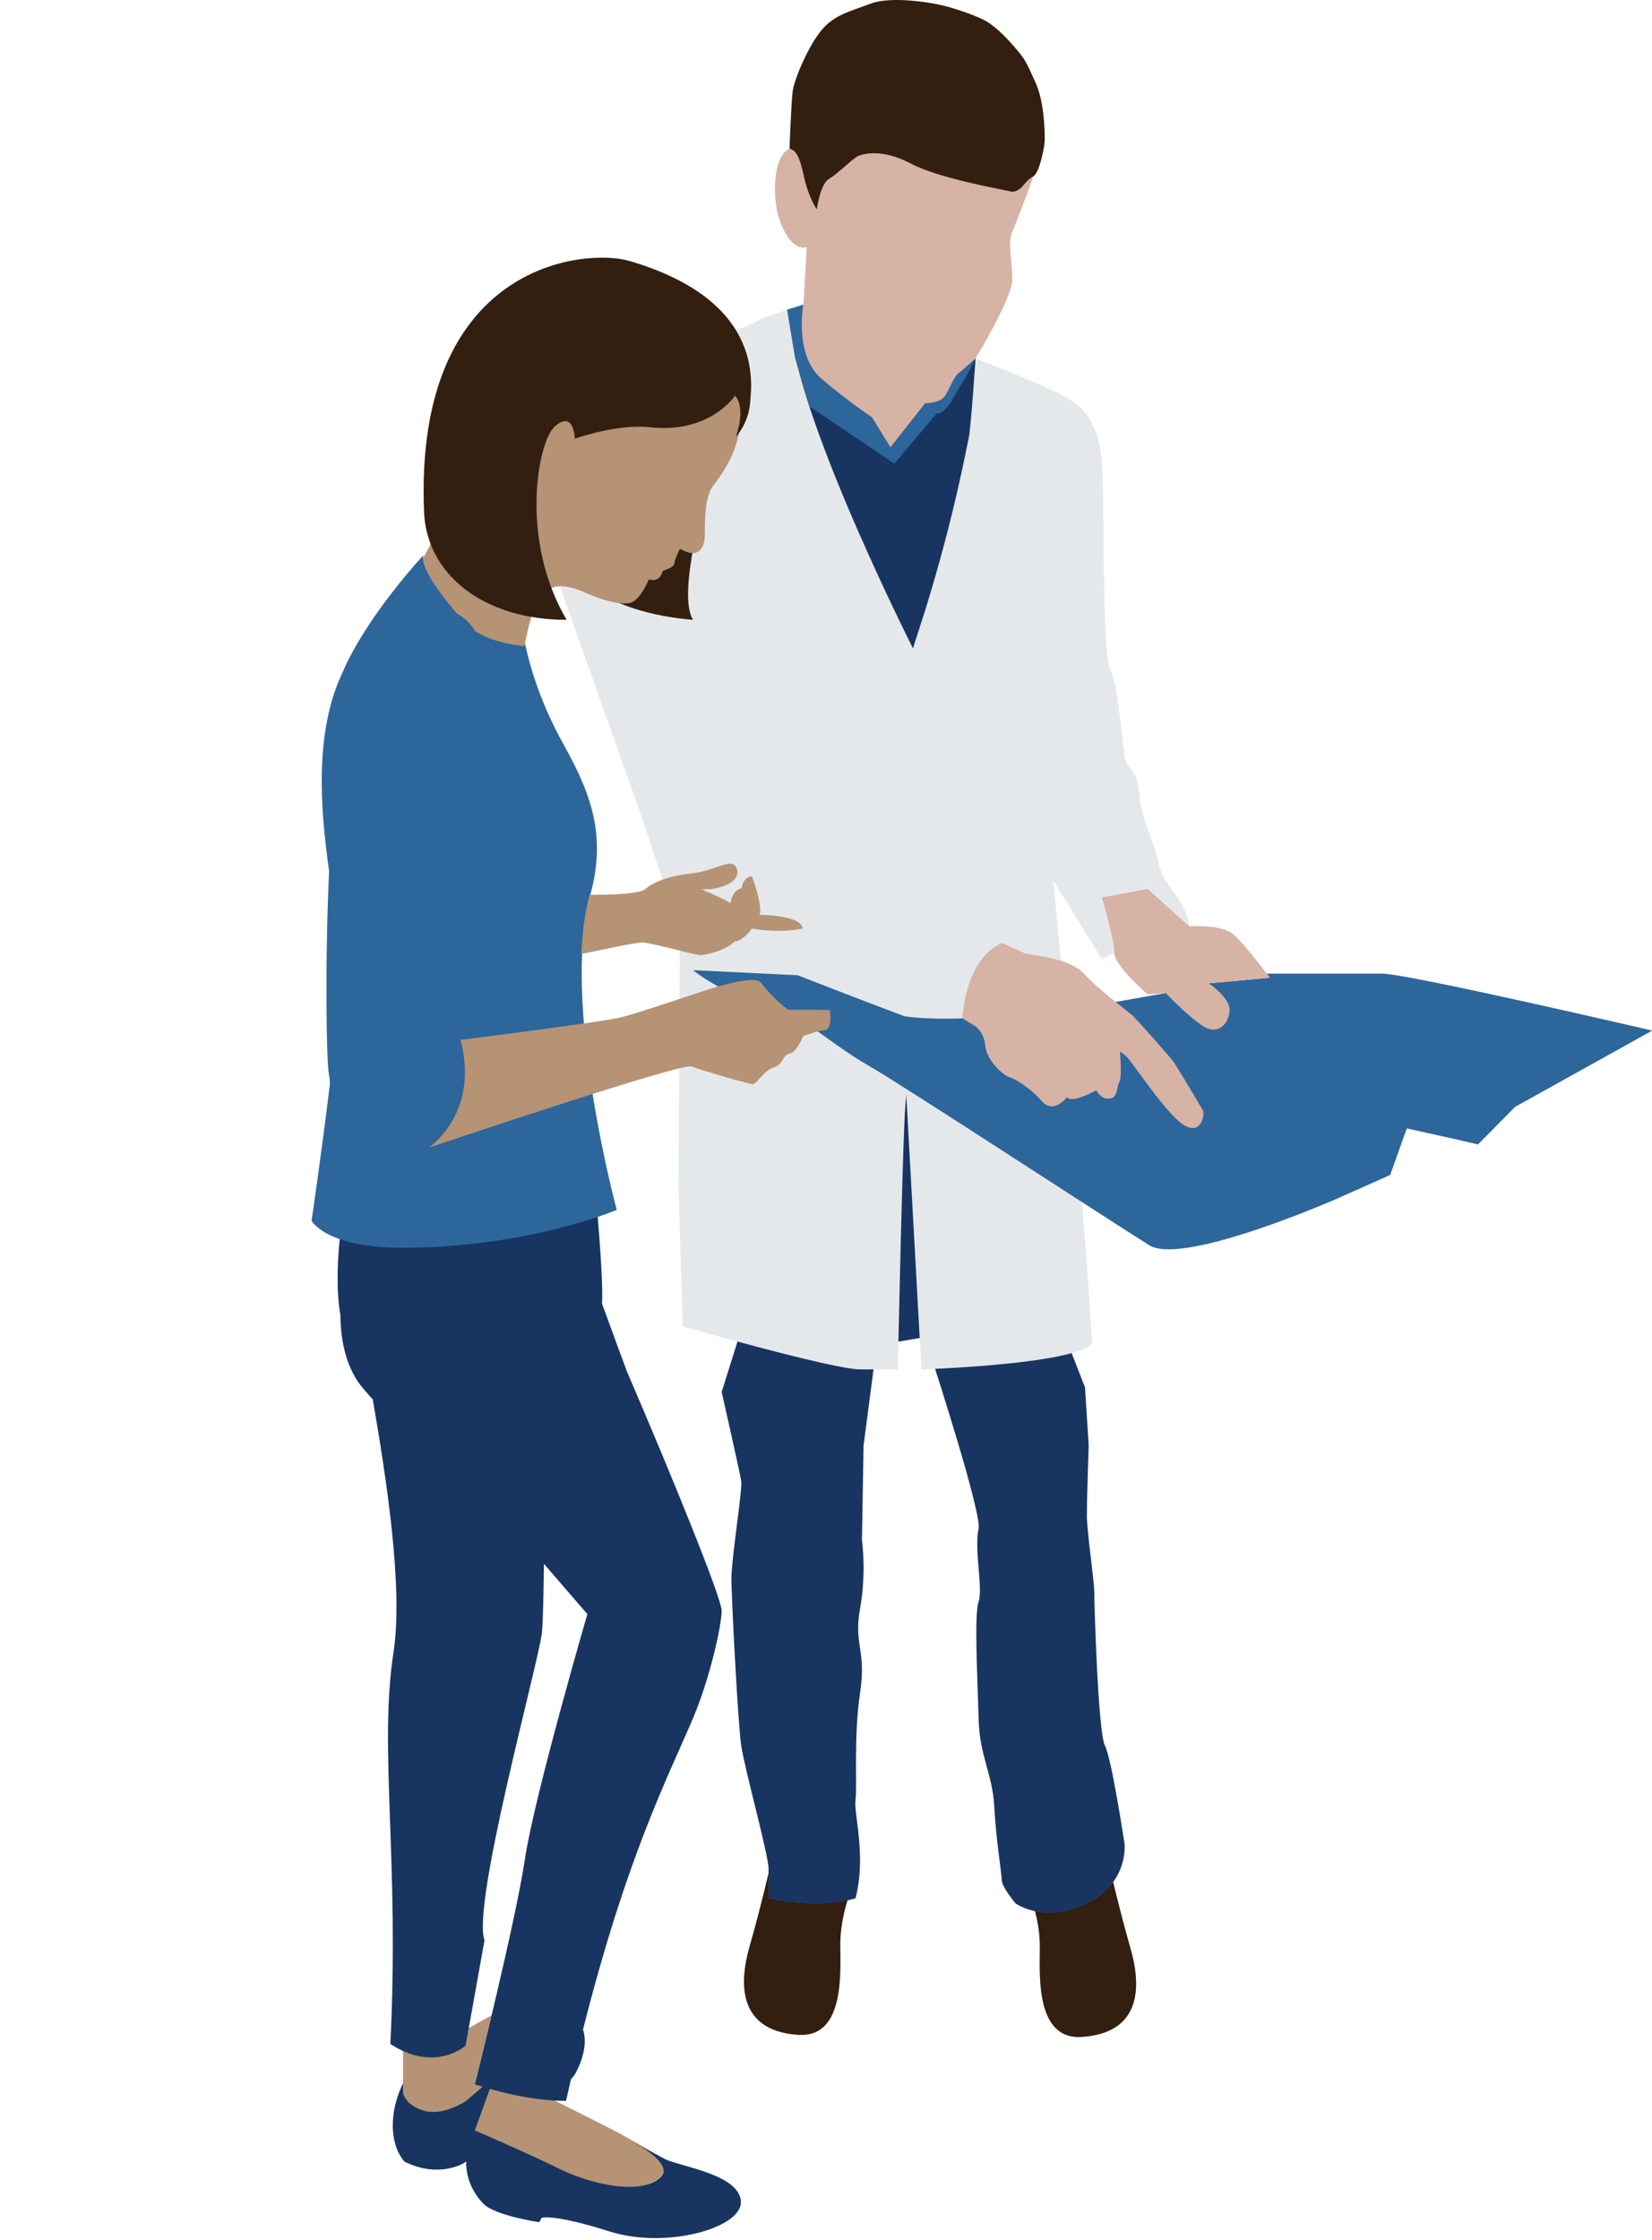
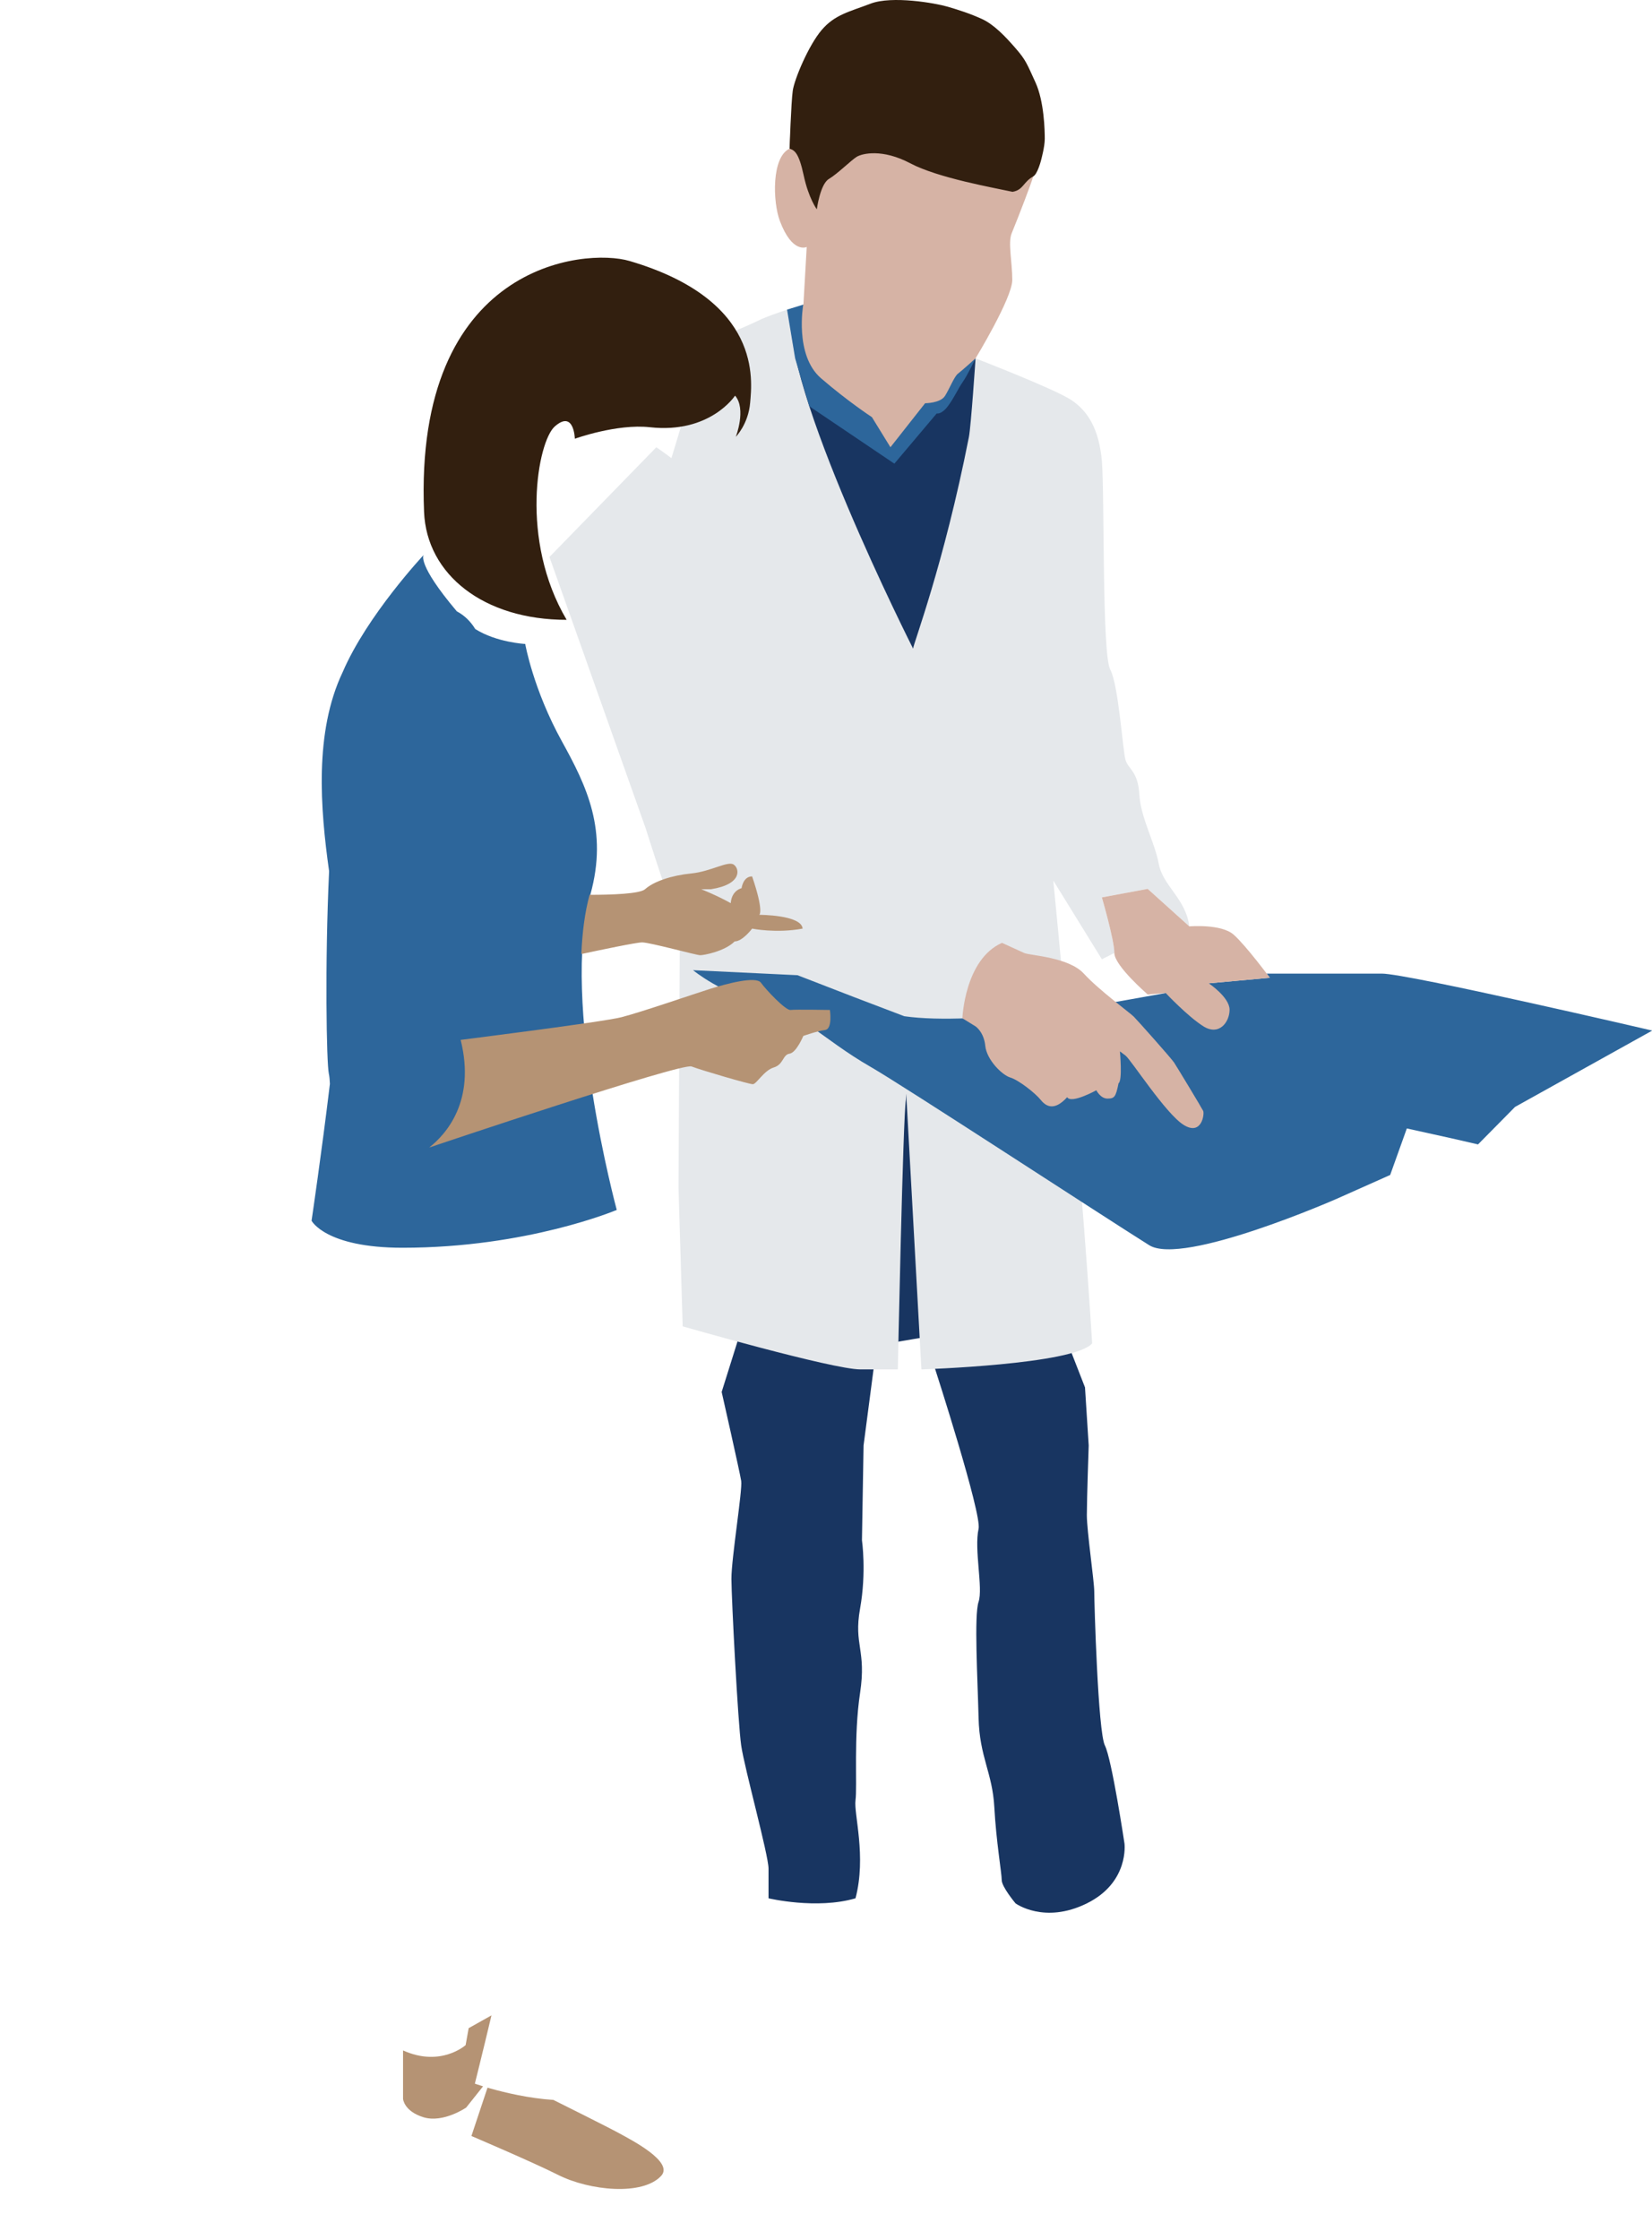
<svg xmlns="http://www.w3.org/2000/svg" width="228" height="309" viewBox="0 0 228 309">
  <g fill="none">
-     <path d="M153.627 259.572c.674 2.788 1.515 6.101 2.405 9.213 2.108 7.365-.074 11.793-6.781 12.192-6.707.399-5.666-9.595-5.747-12.872-.042-1.663-.335-3.244-.659-4.512 1.727.37 4.199.379 7.156-1.081 1.698-.839 2.848-1.882 3.626-2.941zm-36.645 2.516c-.429 1.376-.946 3.477-1.003 5.728-.081 3.277.96 13.271-5.747 12.872-6.707-.399-8.889-4.827-6.781-12.192.987-3.448 1.912-7.142 2.617-10.096v3.413s5.782 1.37 10.914.275z" id="Combined-Shape" fill="#321F0F" />
    <path d="M99.6 192.005s2.497 11.012 2.695 12.271c.197 1.258-1.36 10.697-1.348 13.529.013 2.831.895 19.821 1.348 22.968.453 3.146 3.773 15.102 3.773 16.99v4.09s6.641 1.573 12.005 0c1.533-5.824-.255-11.642 0-13.529.256-1.888-.277-8.81.628-14.788s-.905-6.607 0-11.641.261-9.439.261-9.439l.222-13.07 1.376-10.491 3.434-3.828 2.937-.501 2.124 4.252s6.468 20.005 6.004 22.065c-.639 2.831.638 8.18 0 10.068-.639 1.888-.128 10.697 0 16.046s1.916 7.551 2.171 12.271c.255 4.719 1.022 9.124 1.022 10.068 0 .944 1.909 3.216 1.909 3.216s3.965 2.901 9.84 0c5.875-2.902 5.195-8.25 5.195-8.25s-1.747-11.642-2.704-13.529c-.958-1.888-1.469-19.792-1.469-21.223 0-1.431-1.022-8.353-1.022-10.555s.256-9.609.256-9.609l-.511-8.01-1.844-4.725c1.376-.384-13.261-137.217-13.261-137.217s-10.728-4.364-25.42-6.916c0 0-11.673 141.394-7.439 142.538l-2.182 6.949z" id="Combined-Shape" fill="#183561" />
    <path d="M76.373 289.662c1.004.499 7.523 3.745 9.084 4.602 1.693.93 7.572 3.939 5.8 5.867-2.56 2.786-9.884 2.068-14.253-.135-3.438-1.734-11.942-5.356-11.942-5.356l2.223-6.671.32.095c2.045.581 5.356 1.378 8.768 1.598zm-9.703-1.875l-2.334 2.933s-3.16 2.165-5.87 1.34-2.839-2.532-2.839-2.532v-6.693c5.211 2.358 8.636-.733 8.636-.733l.419-2.337 3.149-1.765c-1.272 5.344-2.294 9.42-2.294 9.42s.388.138 1.064.347l.068.02z" id="Combined-Shape" fill="#B59374" />
-     <path d="M47.002 169.968c-.422 3.393-.642 7.902-.022 11.455.046 3.859.902 7.579 3.278 10.269l1.19 1.351c1.785 10.305 4.243 25.856 2.869 34.817-2.068 13.482.84 28.409-.442 54.086 6.182 4.03 10.388.234 10.388.234l2.606-14.533c-1.782-4.915 7.363-37.949 7.911-42.324.144-1.153.234-4.827.289-9.611l5.996 6.939s-7.332 25.173-8.613 33.774c-1.281 8.601-6.915 31.073-6.915 31.073s.388.138 1.064.347l-2.266 1.954s-3.16 2.165-5.87 1.34-2.839-2.532-2.839-2.532v-1.26c-2.342 4.96-1.434 9.045.211 10.832 4.741 2.37 8.21.182 8.21.182l.29-.206c-.05 2.744 1.346 4.79 2.437 5.878 1.601 1.599 7.649 2.501 7.649 2.501l.331-.603s1.507-.612 9.37 1.875c7.863 2.487 18.386-.498 18.131-4.171-.256-3.673-8.144-4.734-10.397-5.775-.295-.136-2.757-1.495-4.54-2.483 2.286 1.329 5.268 3.386 3.938 4.833-2.56 2.786-9.884 1.068-14.253-1.135-3.438-1.734-11.466-5.206-11.466-5.206l2.067-5.727c2.394.681 6.524 1.657 10.519 1.657.227-1.015.454-2.009.68-2.984.26-.28.451-.519.557-.708 1.135-2.012 1.705-4.398 1.103-6.146 6.023-23.793 11.565-34.471 15.122-42.797 2.329-5.453 4.014-12.856 4.014-15 0-1.706-6.819-18.454-13.079-32.998-.952-2.561-2.086-5.643-3.434-9.348.151-1.911-.221-7.916-.686-12.927-4.539 1.514-14.404 4.225-26.844 4.225-3.11 0-5.475-.318-7.265-.769-.069.02-.123-.013-.175-.045-.401-.105-.773-.217-1.116-.333z" id="Combined-Shape" fill="#183561" />
    <path d="M108.971 20.507c-2.49 1.149-2.334 7.313-1.341 9.962 1.724 4.597 3.708 3.594 3.708 3.594l-.451 7.9-3.257 4.237s14.858 17.17 15.71 17.17c.852 0 11.301-13.937 11.301-13.937s5.068-8.322 5.068-10.812c0-2.491-.616-5.139-.087-6.429 1.022-2.491 2.783-7.088 2.975-7.855.191-.766 6.412-21.647-17.534-23.371-7.07-.509-15.325 2.682-16.092 19.54z" id="Combined-Shape" fill="#D6B3A5" />
    <path d="M93.837 127.785l-.192 36.015.575 19.157s20.689 5.938 24.521 5.938h5.172s.719-35.119 1.115-37.164l.043-.867 2.099 38.031s21.072-.663 23.563-3.588c-1.533-25.147-5.364-63.844-5.364-63.844l6.705 10.858 1.723-.866c0-1.754-1.724-7.667-1.724-7.667l6.322-1.175 5.747 5.172c-.478-3.831-3.639-5.555-4.214-8.62-.575-3.066-2.49-6.322-2.682-9.579-.192-3.257-1.533-3.448-1.916-4.789-.383-1.341-.957-10.345-2.107-12.452-1.149-2.107-.766-24.329-1.149-28.735-.383-4.406-1.916-6.897-4.215-8.429-2.299-1.533-13.218-5.747-13.218-5.747s-.624 9.356-.923 10.871c-3.483 17.672-7.698 28.592-7.698 29.166 0 0-18.517-36.589-16.799-46.953 0 0-3.342 1.077-4.651 1.743-1.31.667-7.093 3.066-7.093 3.066l-4.81 15.867c-1.168-.878-2.086-1.499-2.086-1.499l-14.751 15.133 13.293 37.464s3.947 12.532 4.715 13.493z" id="Combined-Shape" fill="#E5E8EB" />
    <path d="M190.706 134.298c3.576 0 37.329 7.86 37.329 7.86l-18.938 10.531-5.109 5.172-3.695-.85-6.13-1.352-2.299 6.418-7.407 3.299s-21.19 9.303-25.846 6.39c-6.313-3.951-34.032-22.07-38.465-24.608-6.575-3.766-10.74-8.389-15.535-9.155-4.795-.767-8.962-4.175-8.962-4.175l14.417.691c5.118 1.998 10.529 4.072 14.74 5.659 9.83 1.41 29.631-2.048 29.631-2.048l6.439-1.148c.01-.001 5.949-1.342 5.949-1.342l8.429-.767-.432-.575h15.885zm-57.745 6.246l-.136-.084.136.084zm-87.43 8.968c-.02-.537-.063-1.023-.15-1.426-.311-1.441-.561-15.081.039-27.917-1.207-8.581-2.076-19.177 1.882-27.474 3.355-7.805 11.165-16.137 11.165-16.137s-.993 1.181 4.584 7.772c1.091.582 1.919 1.422 2.538 2.434 2.914 1.856 6.9 2.065 6.9 2.065s1.096 6.259 5.064 13.438c3.445 6.232 6.376 12.274 3.934 21.104-4.118 14.888 3.634 43.526 3.634 43.526s-12.303 5.219-29.562 5.219c-10.645 0-12.558-3.73-12.558-3.73s1.391-9.388 2.53-18.874z" id="Combined-Shape" fill="#2D669B" />
    <path d="M139.62 130.664l1.726.789c.766.355 6.13.547 8.237 2.845 2.108 2.299 6.322 5.364 6.897 5.939.574.575 5.172 5.747 5.555 6.322.383.574 3.832 6.282 4.023 6.685.192.403-.191 3.468-2.682 1.935-2.49-1.532-7.279-9.003-8.046-9.578l-.766-.575s.383 4.023-.191 4.406c-.384 1.916-.575 2.107-1.533 2.107s-1.533-1.149-1.533-1.149-3.448 1.916-4.023.958c-1.724 1.896-2.873 1.341-3.639.383-.767-.958-3.065-2.753-4.215-3.1-1.149-.348-3.256-2.455-3.448-4.371-.19-1.899-1.321-2.668-1.341-2.682l-1.681-1.034-.136-.084c0-.011.31-8.129 5.468-10.401l1.327.606v-.001zm18.775-8.051l5.747 5.172s4.406-.383 6.13 1.15c1.724 1.532 4.981 5.938 4.981 5.938l-8.429.767s2.874 1.915 2.874 3.639c0 1.725-1.448 3.64-3.598 2.299-2.15-1.341-5.215-4.597-5.215-4.597l-2.49.191s-4.598-3.965-4.598-5.718c0-1.753-1.724-7.666-1.724-7.666l6.322-1.175z" id="Combined-Shape" fill="#D6B3A5" />
    <path d="M108.971 20.507c.668.218 1.271.52 1.95 3.688.679 3.169 1.811 4.678 1.811 4.678s.453-3.462 1.66-4.183c1.207-.721 3.093-2.599 3.848-3.06.754-.461 3.546-1.14 7.394.897 3.847 2.037 11.695 3.404 14.109 3.932 1.499-.251 1.467-1.352 2.853-2.121.632-.35 1.108-2.322 1.108-2.322s.489-1.773.489-2.876c0-1.102-.075-5.13-1.282-7.771-1.207-2.64-1.336-3.083-2.716-4.677-1.434-1.656-3.018-3.32-4.678-4.074-1.66-.755-3.093-1.213-4.753-1.701-1.66-.487-7.656-1.544-10.618-.412-2.962 1.132-4.924 1.509-6.735 3.622-1.811 2.112-3.772 6.79-3.998 8.374-.227 1.584-.442 8.006-.442 8.006" fill="#321F0F" />
-     <path d="M97.477 68.016s-4.095 13.95-1.828 17.484c-11.514-.957-15.019-5.612-18.157-6.195-4.487-.833 17.318-12.089 19.985-11.289" fill="#321F0F" />
-     <path d="M72.389 89.125c.367-1.98.977-4.682 1.76-6.053 1.324-2.318 3.068-2.908 6.621-1.324 3.625 1.615 5.705 1.671 6.457 1.324 1.326-.613 2.317-3.145 2.317-3.145s1.49.579 1.904-1.159c1.324-.497 1.573-.662 1.655-1.242.083-.579.745-1.821.745-1.821s1.066.6 1.728.6c.662 0 1.721-.423 1.702-2.69-.026-3.067.241-4.759.723-5.918.482-1.159 5.136-5.346 4.086-12.872-.79-5.659-32.242-2.379-32.242-2.379l-6.291 13.575c-1.502 3.873-3.312 7.586-5.117 10.896-.114.297-.307 1.901 4.613 7.715 1.091.582 1.919 1.422 2.538 2.434 2.643 1.684 6.169 2.012 6.801 2.059z" id="Combined-Shape" fill="#B59374" />
    <path d="M58.526 70.611c.356 8.666 8.256 14.889 19.679 14.889-6.536-11.052-3.987-24.6-1.64-26.672 2.669-2.356 2.772 1.693 2.772 1.693s5.772-2.094 10.361-1.587c8.324.92 11.751-4.36 11.751-4.36 1.59 1.838.104 5.681.104 5.681s1.732-1.738 1.98-4.718 1.735-14.126-16.637-19.534c-6.285-1.85-29.772.428-28.37 34.608" fill="#321F0F" />
    <path d="M81.373 123.432c3.053-.001 6.934-.133 7.656-.775 1.223-1.087 3.669-1.903 6.387-2.175 2.718-.271 5.028-1.766 5.843-1.223.816.544 1.224 2.718-3.125 3.398h-1.359s2.174.856 4.077 1.923c.136-1.787 1.495-2.059 1.495-2.059s.195-1.631 1.456-1.631c1.669 4.892.99 5.3.99 5.3s5.843 0 5.979 1.903c-3.669.679-6.969 0-6.969 0s-1.32 1.766-2.408 1.766c-1.359 1.359-4.213 1.903-4.756 1.903-.544 0-6.931-1.767-8.018-1.767-.795 0-5.77 1.044-8.385 1.605.123-2.962.474-5.745 1.137-8.168zm-22.137 34.858c2.292-1.8 6.458-6.38 4.34-14.849 0 0 19.497-2.446 22.183-3.126 2.686-.679 10.161-3.261 12.335-3.941 2.175-.679 6.251-1.766 6.931-.815.679.951 3.397 3.839 4.077 3.754.679-.085 5.436 0 5.436 0s.408 2.633-.68 2.769c-1.087.136-2.989.815-2.989.815s-.952 2.311-1.903 2.447c-.951.136-.815 1.494-2.174 1.902-1.359.408-2.387 2.31-2.892 2.31-.506 0-7.022-1.902-8.452-2.446-1.42-.539-35.707 11.01-36.212 11.18z" id="Combined-Shape" fill="#B59374" />
    <path d="M132.215 51.541c-.511.383-1.15 2.043-1.788 3.065-.639 1.022-2.749 1.016-2.749 1.016l-4.786 6.072-2.554-4.151s-3.321-2.171-7.025-5.364c-3.703-3.192-2.453-10.161-2.453-10.161l-2.235.697 1.117 6.72 1.954 6.607 11.738 7.915 5.843-6.924s.639.189 1.533-.991c.894-1.18 1.413-2.427 2.069-3.361.65-.924 1.738-3.196 1.762-3.246 0-.001-1.915 1.723-2.426 2.106z" fill="#2D669B" />
  </g>
</svg>